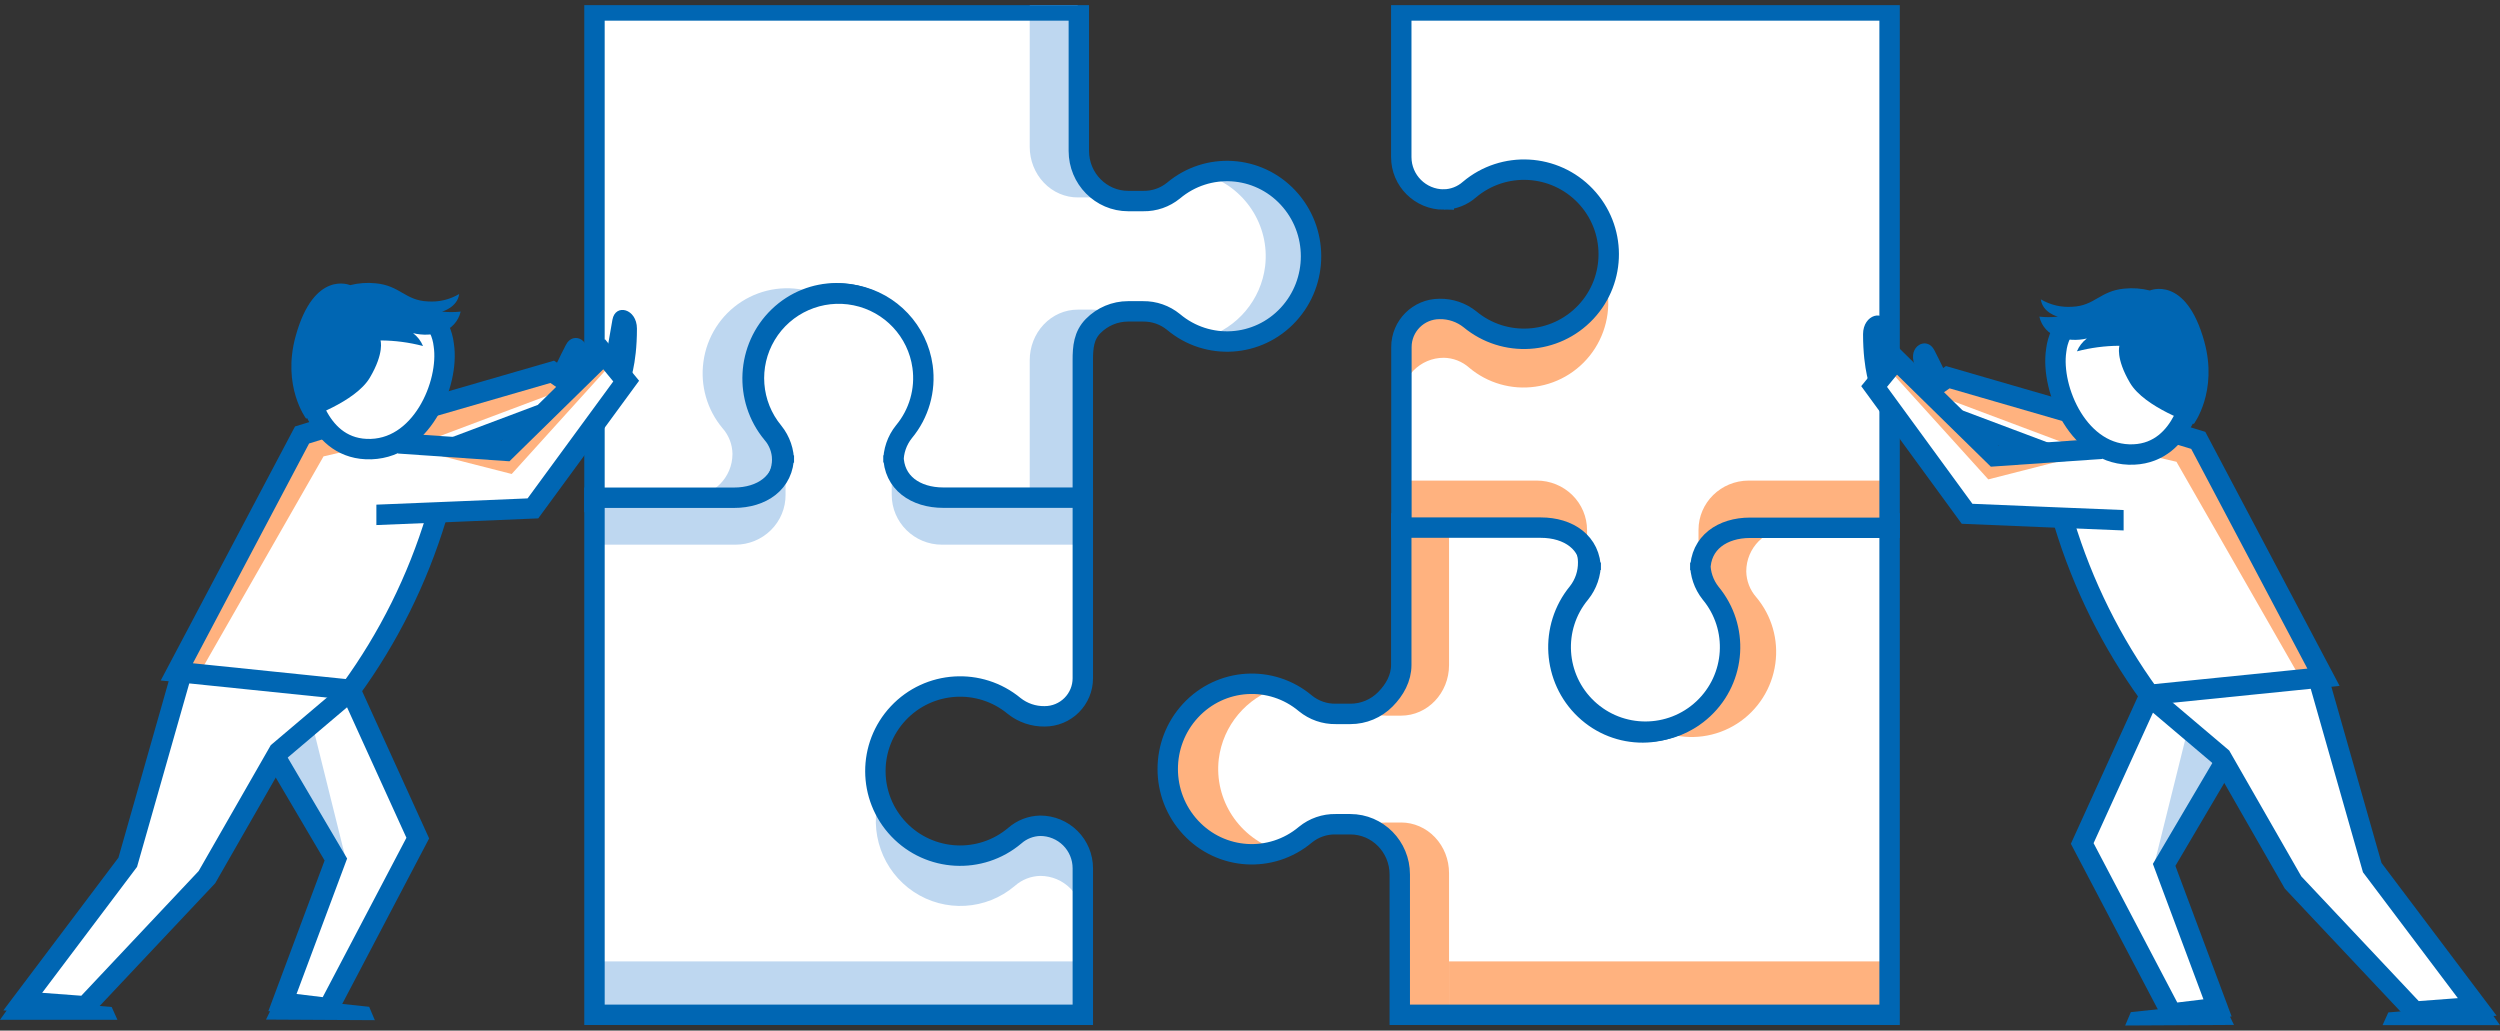
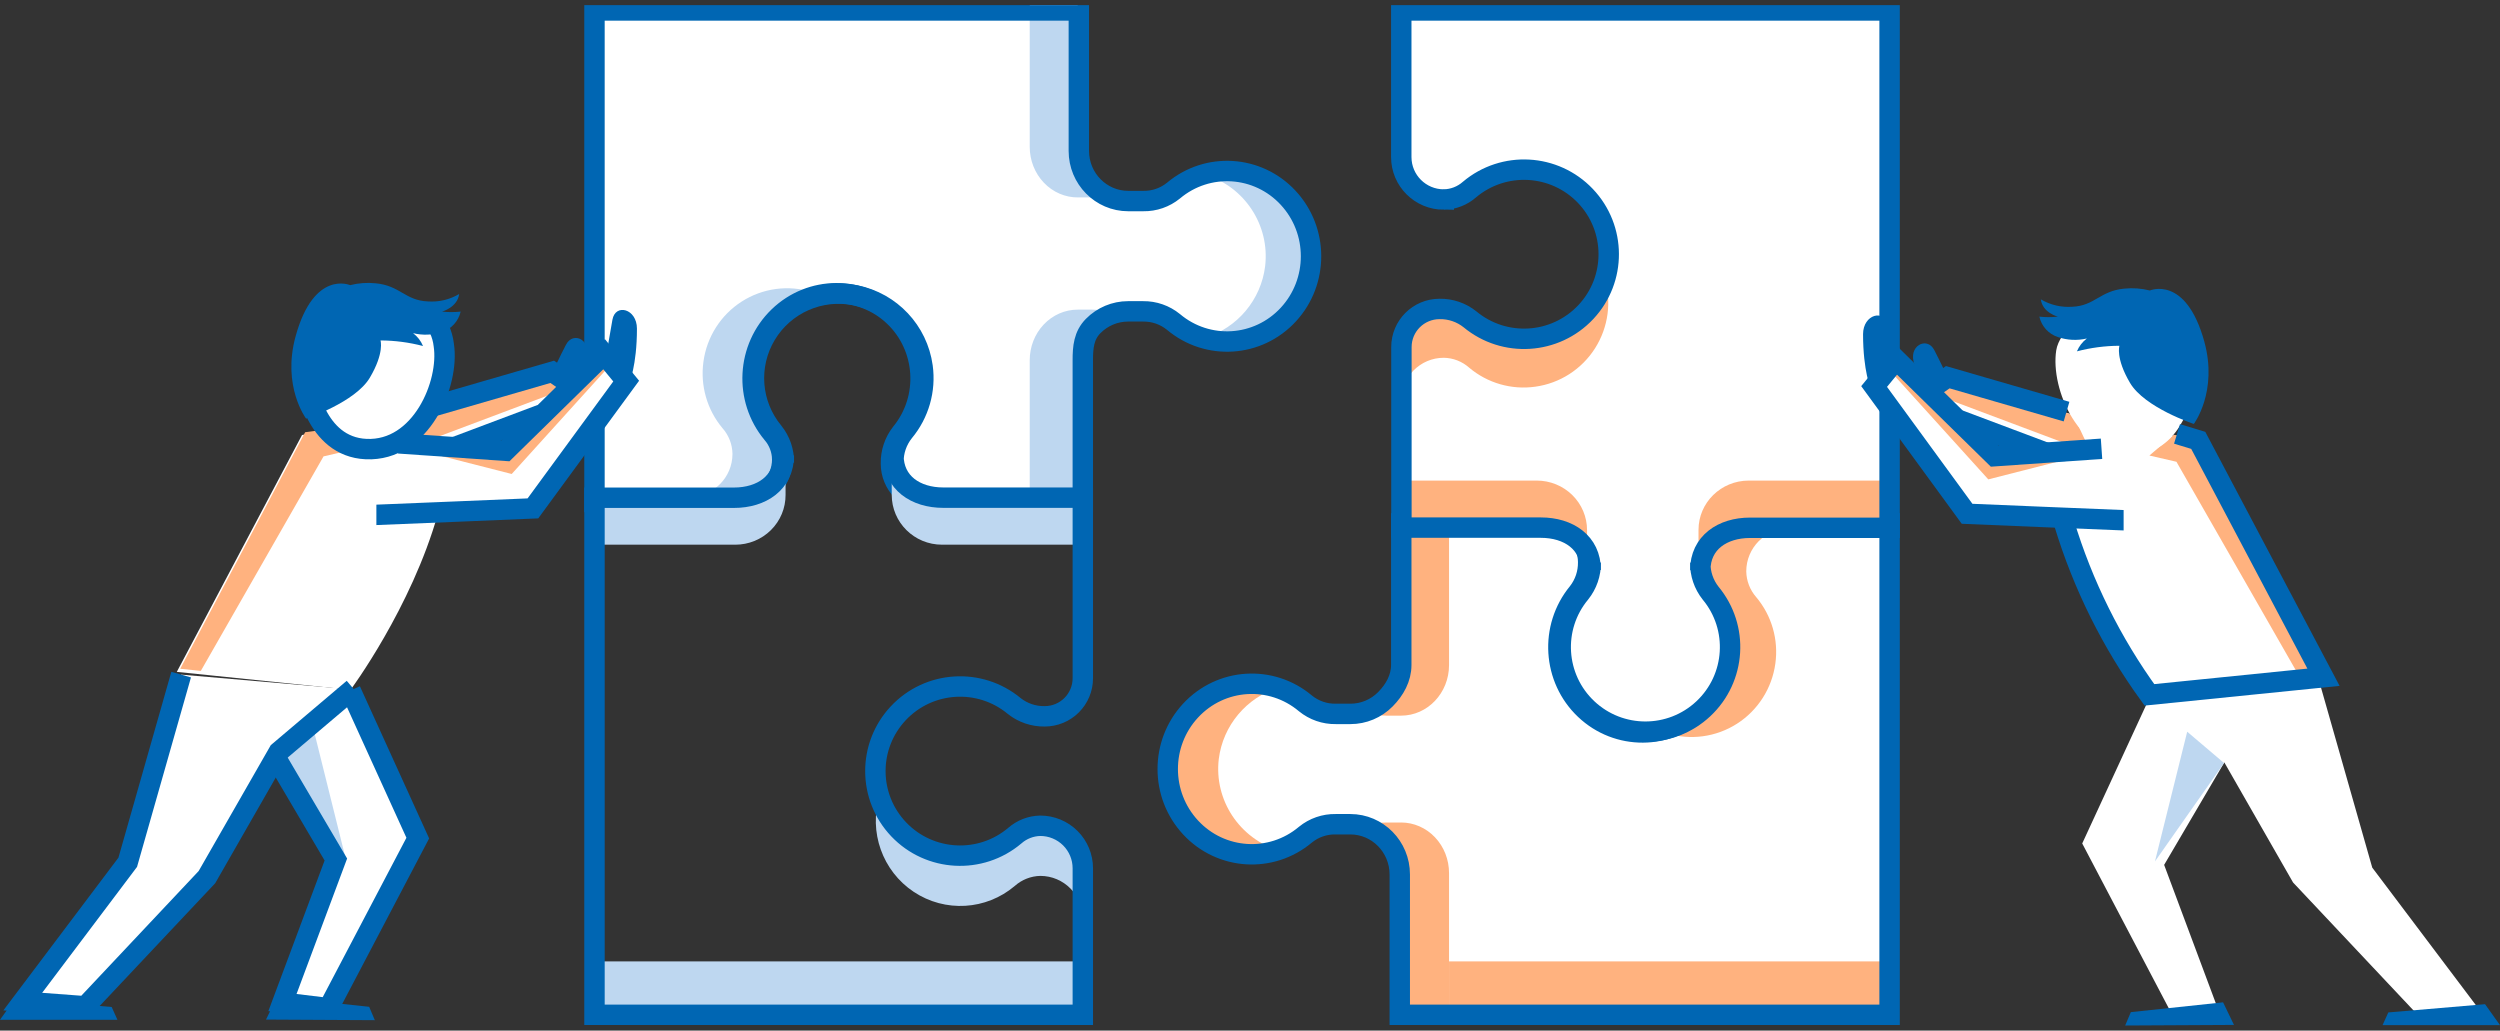
<svg xmlns="http://www.w3.org/2000/svg" fill="none" height="101" viewBox="0 0 245 101" width="245">
  <rect x="0" y="0" width="245" height="101" fill="#333333" stroke="none" />
  <clipPath id="a">
    <path d="m0 .5h245v100h-245z" />
  </clipPath>
  <g clip-path="url(#a)">
    <path d="m166.396 55.481h-.134c.019.93.361 1.823.966 2.522 2.834 3.372 2.58 8.401-.577 11.462-3.158 3.061-8.122 3.09-11.314.066s-3.502-8.05-.706-11.454c.671-.849 1.028-1.909 1.009-2.997-.004-2.078-1.663-3.761-3.712-3.765h-14.603v13.736c0 1.304-.645 2.555-1.555 3.476-.909.921-2.143 1.438-3.429 1.436h-1.441c-1.078.017-2.128-.347-2.969-1.031-3.349-2.816-8.28-2.505-11.259.711s-2.979 8.227 0 11.444 7.91 3.527 11.259.711c.837-.68 1.882-1.042 2.955-1.023h1.441c2.678 0 4.85 2.203 4.85 4.92v13.758h47.483v-48.168h-14.261c-2.285 0-4.003 1.879-4.003 4.196z" fill="#fff" />
    <path d="m137.304 80.605h-1.442c-.566.001-1.128.108-1.658.317 1.856.709 3.095 2.566 3.1 4.647v13.883h4.702v-13.883c.002-1.316-.492-2.579-1.374-3.51-.883-.931-2.08-1.455-3.328-1.455z" fill="#ffb27f" />
    <path d="m184.66 94.217h-42.654v4.712h42.654z" fill="#ffb27f" />
    <path d="m119.439 74.394c.405-3.293 2.716-6.046 5.907-7.036-3.17-.963-6.614.006-8.804 2.476s-2.721 5.984-1.356 8.983c1.364 2.999 4.371 4.927 7.687 4.928.844-.002 1.683-.131 2.488-.381-3.897-1.18-6.388-4.954-5.922-8.97z" fill="#ffb27f" />
    <path d="m137.304 65.176c-.004 2.08-1.243 3.935-3.1 4.64.53.209 1.092.316 1.658.317h1.442c2.597 0 4.702-2.22 4.702-4.957v-13.891h-4.702z" fill="#ffb27f" />
    <path d="m166.257 55.998c.019.928.363 1.82.972 2.518 1.798 2.137 2.408 5.04 1.623 7.726-.784 2.686-2.858 4.796-5.519 5.615 2.323.721 4.844.38 6.894-.934 2.051-1.314 3.424-3.467 3.757-5.89.327-2.343-.357-4.714-1.879-6.517-.609-.698-.954-1.589-.972-2.518 0-2.314 1.864-4.189 4.164-4.189h-4.875c-1.105 0-2.164.441-2.945 1.227s-1.22 1.851-1.22 2.962z" fill="#ffb27f" />
    <path clip-rule="evenodd" d="m166.262 55.481c.019.93.361 1.823.966 2.522 2.834 3.372 2.58 8.401-.577 11.462-3.158 3.061-8.122 3.09-11.314.066s-3.502-8.05-.706-11.454c.671-.849 1.028-1.909 1.009-2.997-.004-2.078-1.663-3.761-3.712-3.765l-14.603-.029v13.874c0 1.304-.645 2.446-1.555 3.367-.909.921-2.143 1.438-3.429 1.436h-1.441c-1.078.017-2.128-.347-2.969-1.031-3.349-2.816-8.28-2.505-11.259.711s-2.979 8.227 0 11.444 7.91 3.527 11.259.711c.837-.68 1.882-1.042 2.955-1.023h1.441c2.678 0 4.85 2.203 4.85 4.92v13.758h48.003v-48.168h-14.781c-2.285 0-4.137 1.879-4.137 4.196z" fill-rule="evenodd" stroke="#0066b3" stroke-width="2" />
    <path d="m144.005 18.581c3.357-2.83 8.341-2.556 11.368.625 3.026 3.181 3.046 8.166.045 11.371-3.001 3.205-7.982 3.519-11.362.716-.844-.674-1.897-1.033-2.977-1.015-2.066 0-3.74 1.672-3.74 3.735v17.695h13.665c2.701 0 4.369-.711 4.369 1.994l.518 1.436c.013 1.085-.352 2.141-1.031 2.988-2.798 3.37-2.488 8.332.706 11.33 3.194 2.998 8.172 2.998 11.366 0 3.194-2.998 3.504-7.96.706-11.33-.669-.845-1.026-1.896-1.009-2.973v-1.45c0-2.698 2.178-1.98 4.879-1.98h13.672v-50.698h-47.855v14.366c0 2.299 1.866 4.163 4.168 4.163.926-.015 1.817-.36 2.512-.972z" fill="#fff" />
    <path d="m166.454 51.926v1.516c0 .582.11.446.315.985.689-1.854 2.485-2.465 4.611-2.465h13.8v-4.865h-13.8c-2.721 0-4.926 2.162-4.926 4.829z" fill="#ffb27f" />
    <path d="m150.598 51.95c2.126 0 3.921.614 4.618 2.477.205-.549.315-.404.315-.989v-1.488c0-1.288-.52-2.524-1.445-3.434-.926-.91-2.18-1.421-3.488-1.419h-13.793v4.853z" fill="#ffb27f" />
    <path d="m141.476 30.159c.926.015 1.816.362 2.511.976 1.795 1.513 4.146 2.188 6.466 1.858 3.184-.458 5.823-2.711 6.786-5.792.722 2.333.385 4.866-.923 6.927-1.307 2.06-3.452 3.438-5.863 3.768-2.32.327-4.67-.348-6.466-1.858-.689-.615-1.575-.961-2.497-.976-2.3 0-4.165 1.872-4.165 4.181v-4.903c0-2.304 1.856-4.173 4.151-4.181z" fill="#ffb27f" />
    <path clip-rule="evenodd" d="m141.493 19.552c.926-.015 1.817-.36 2.512-.972 3.357-2.83 8.341-2.556 11.368.625 3.026 3.181 3.046 8.166.045 11.371-3.001 3.205-7.982 3.519-11.362.716-.844-.674-1.897-1.033-2.977-1.015-2.066 0-3.74 1.672-3.74 3.735v17.695h13.665c2.701 0 4.887 1.45 4.887 4.155v-.725c.013 1.085-.352 2.141-1.031 2.988-2.798 3.37-2.488 8.332.706 11.33s8.172 2.998 11.366 0 3.504-7.96.706-11.33c-.669-.845-1.026-1.896-1.009-2.973v.725c0-2.698 2.178-4.155 4.879-4.155h13.672v-50.698h-47.855v14.366c0 2.299 1.866 4.163 4.168 4.163z" fill-rule="evenodd" stroke="#0066b3" stroke-width="2" />
    <path d="m76.659 44.995c-.019-.928-.361-1.819-.965-2.515-2.81-3.381-2.538-8.399.621-11.446 3.159-3.047 8.11-3.067 11.293-.046 3.183 3.021 3.494 8.037.711 11.44-.67.849-1.026 1.909-1.008 2.997 0 2.079 1.661 3.765 3.709 3.765h14.691v-13.758c-.002-1.304.507-2.555 1.415-3.478.908-.923 2.14-1.441 3.425-1.441h1.483c1.078-.013 2.127.354 2.968 1.038 3.348 2.813 8.273 2.499 11.248-.716 2.976-3.216 2.976-8.225 0-11.441-2.975-3.216-7.9-3.529-11.248-.716-.837.68-1.881 1.042-2.953 1.024h-1.484c-2.672 0-4.839-2.199-4.839-4.913v-13.765h-47.467v48.168h14.267c2.283 0 4.134-1.879 4.134-4.196z" fill="#fff" />
    <path d="m105.65 19.348h1.4c.569-.001 1.133-.108 1.665-.317-1.856-.705-3.095-2.56-3.1-4.64v-13.891h-4.702v13.891c0 1.321.5 2.588 1.39 3.518.889.931 2.094 1.449 3.347 1.439z" fill="#bed7f0" />
    <path d="m123.984 26.082c-.402 3.293-2.711 6.045-5.898 7.028 3.168.974 6.616.01 8.809-2.462 2.194-2.472 2.724-5.993 1.357-8.996-1.368-3.003-4.38-4.929-7.696-4.921-.84 0-1.675.126-2.477.374 3.892 1.181 6.378 4.96 5.905 8.978z" fill="#bed7f0" />
    <path d="m105.615 35.308c.002-2.083 1.241-3.942 3.1-4.647-.53-.208-1.092-.316-1.658-.317h-1.442c-1.248 0-2.445.523-3.327 1.454-.882.931-1.377 2.194-1.375 3.51v13.883h4.702z" fill="#bed7f0" />
    <path d="m76.668 44.478c-.019-.926-.364-1.816-.973-2.511-1.795-2.138-2.404-5.038-1.621-7.723.783-2.685 2.853-4.795 5.512-5.62-2.324-.727-4.848-.387-6.9.928-2.052 1.315-3.424 3.472-3.75 5.897-.324 2.342.357 4.711 1.873 6.518.613.693.958 1.584.973 2.511 0 2.311-1.861 4.186-4.16 4.19h4.878c2.301 0 4.167-1.876 4.167-4.19z" fill="#bed7f0" />
    <path clip-rule="evenodd" d="m76.659 44.995c-.019-.928-.361-1.819-.965-2.515-2.81-3.381-2.538-8.399.621-11.446 3.159-3.047 8.11-3.067 11.293-.046 3.183 3.021 3.494 8.037.711 11.44-.67.849-1.026 1.909-1.008 2.997 0 2.079 1.661 3.765 3.709 3.765h15.095v-13.874c-.002-1.304.103-2.439 1.011-3.362.908-.923 2.14-1.441 3.425-1.441h1.483c1.078-.013 2.127.354 2.968 1.038 3.348 2.813 8.273 2.499 11.248-.716 2.976-3.216 2.976-8.225 0-11.441-2.975-3.216-7.9-3.529-11.248-.716-.837.68-1.881 1.042-2.953 1.024h-1.484c-2.672 0-4.839-2.199-4.839-4.913v-13.765h-47.467v48.168h14.267c2.283 0 4.134-1.879 4.134-4.196z" fill-rule="evenodd" stroke="#0066b3" stroke-width="2" />
-     <path d="m101.946 80.925c-.922.019-1.807.363-2.499.972-3.358 2.833-8.345 2.561-11.374-.62-3.029-3.181-3.049-8.168-.045-11.374 3.003-3.205 7.989-3.517 11.369-.711.847.669 1.899 1.025 2.978 1.008.993.002 1.945-.391 2.647-1.092.702-.701 1.096-1.652 1.094-2.643v-17.694h-13.677c-2.695 0-4.881.725-4.881-1.972v-1.494c-.016-1.084.346-2.14 1.024-2.988 1.482-1.778 2.147-4.097 1.83-6.389-.481-3.484-3.112-6.285-6.563-6.988-3.451-.703-6.971.844-8.781 3.861s-1.517 6.846.732 9.552c.675.843 1.035 1.894 1.017 2.973v1.479c0 2.69-2.179 1.972-4.888 1.972h-13.669v50.675h47.856v-14.366c0-1.104-.44-2.163-1.221-2.943-.782-.781-1.843-1.219-2.948-1.219z" fill="#fff" />
    <path d="m76.985 48.491v-1.444c0-.592-.11-.448-.315-.997-.689 1.863-2.485 2.477-4.617 2.477h-13.793v4.853h13.793c1.314.002 2.574-.513 3.5-1.432.926-.918 1.442-2.163 1.432-3.457z" fill="#bed7f0" />
    <path d="m92.314 48.534c-2.126 0-3.921-.618-4.61-2.485-.205.545-.315.4-.315.995v1.453c0 2.696 2.205 4.882 4.925 4.882h13.801v-4.845z" fill="#bed7f0" />
    <path d="m101.973 80.945c-.921.019-1.805.366-2.495.979-2.128 1.815-5.02 2.431-7.695 1.638-2.675-.793-4.775-2.888-5.586-5.574-1.083 3.537.28 7.37 3.346 9.412 3.067 2.042 7.104 1.804 9.913-.583.691-.613 1.575-.96 2.495-.979 2.3 0 4.164 1.877 4.164 4.192v-4.915c-.012-2.298-1.86-4.158-4.142-4.17z" fill="#bed7f0" />
    <path d="m58.779 98.929h46.815v-4.712h-46.815z" fill="#bed7f0" />
    <path clip-rule="evenodd" d="m101.946 80.925c-.922.019-1.807.363-2.499.972-3.358 2.833-8.345 2.561-11.374-.62-3.029-3.181-3.049-8.168-.045-11.374 3.003-3.205 7.989-3.517 11.369-.711.847.669 1.899 1.025 2.978 1.008.993.002 1.945-.391 2.647-1.092.702-.701 1.096-1.652 1.094-2.643v-17.694h-13.677c-2.695 0-4.881-1.45-4.881-4.148v.682c-.016-1.084.346-2.14 1.024-2.988 1.482-1.778 2.147-4.097 1.83-6.389-.481-3.484-3.112-6.285-6.563-6.988-3.451-.703-6.971.844-8.781 3.861s-1.517 6.846.732 9.552c.675.843 1.035 1.894 1.017 2.973v-.696c0 2.69-2.179 4.148-4.888 4.148h-13.669v50.675h47.856v-14.366c0-1.104-.44-2.163-1.221-2.943-.782-.781-1.843-1.219-2.948-1.219z" fill-rule="evenodd" stroke="#0066b3" stroke-width="2" />
    <path d="m202.072 50.831c2.614 9.284 8.57 17.265 8.57 17.265l17.06-1.726-12.273-23.2-9.205-1.609-15.342-4.551-1.595 1.325 2.887 2.549 7.458 3.211-3.971.488-9.984-8.978-1.863 2.367 8.96 12.313z" fill="#fff" />
    <path d="m210.794 68.067 16.453-1.427 5.234 18.387 10.288 13.653-6.136.459-11.913-12.656-6.736-11.767-5.898 10.042 5.234 14.017-4.512.546-8.75-16.661z" fill="#fff" />
    <path d="m214.346 71.708-3.162 12.714 6.772-9.648z" fill="#bed7f0" />
    <path d="m225.327 66.276 2.014-.211-12.244-23.178-2.08-.277-2.375 2.032 2.65.612z" fill="#ffb27f" />
    <path d="m203.755 44.707-8.902 2.272-9.66-10.675.635-.794 9.595 9.168z" fill="#ffb27f" />
    <path d="m203.184 40.673 1.747 3.728-15.738-5.913 1.66-1.522z" fill="#ffb27f" />
    <path d="m233.492 100.464h11.508l-1.466-2.054-9.479.808z" fill="#0066b3" />
    <path d="m208.267 100.5 10.663-.058-1.068-2.214-9.039.961z" fill="#0066b3" />
    <path d="m204.549 30.508s-2.744 1.864-3.04 3.837c-.577 3.779 2.224 10.435 7.61 10.194 5.053-.226 5.862-6.554 5.862-6.554z" fill="#fff" />
-     <path d="m202.859 31.433c-.753.796-1.227 1.819-1.35 2.913-.577 3.779 2.224 10.435 7.61 10.194 5.053-.226 5.862-6.554 5.862-6.554" stroke="#0066b3" stroke-width="2" />
    <path d="m200 29.335c.927.55 1.997.804 3.069.728 2.216-.087 2.722-1.551 5.104-1.777.842-.087 1.692-.025 2.512.182 0 0 3.531-1.536 5.336 5.003 1.357 4.915-1.026 8.075-1.026 8.075s-4.815-1.587-6.252-4.02c-1.436-2.432-1.039-3.641-1.039-3.641-1.406.006-2.805.19-4.166.546.208-.5.545-.934.975-1.26-.94.221-1.923.173-2.838-.138-.913-.298-1.604-1.059-1.819-2.002.605.065 1.215.065 1.819 0 0 0-1.509-.371-1.675-1.697z" fill="#0066b3" />
    <path d="m185.554 35.161s-.325-1.915-.57-3.277c-.289-1.638-2.404-1.092-2.404.867 0 3.641.765 5.374.765 5.374z" fill="#0066b3" />
    <path d="m190.882 37.018s-.671-1.456-1.307-2.68c-.722-1.456-2.671-.415-1.942 1.405.323.854.795 1.643 1.394 2.33z" fill="#0066b3" />
    <g stroke="#0066b3" stroke-width="2">
-       <path d="m227.247 66.64 5.234 18.387 10.288 13.653-6.136.459-11.913-12.656-7.039-12.284-7.306-6.189" />
-       <path d="m210.642 68.191-6.584 14.469 8.75 16.661 4.512-.546-5.234-14.017 5.927-10.056" />
      <path d="m213.349 42.523 2.08.633 12.273 23.214-17.06 1.726c-3.702-5.1-6.528-10.791-8.36-16.835" />
      <path d="m208.115 50.984c-.267 0-15.341-.633-15.341-.633l-9.111-12.474 2.165-2.636 9.653 9.466 10.468-.728" />
      <path d="m202.52 40.338-11.638-3.372-1.718 1.187" />
      <path d="m200.448 44.343-8.483-3.189" />
    </g>
    <path d="m42.928 50.303c-2.614 9.285-8.57 17.296-8.57 17.296l-17.031-1.755 12.273-23.216 9.176-1.609 15.37-4.551 1.624 1.34-2.888 2.549-7.487 3.212 3.971.488 9.927-8.979 1.863 2.367-8.96 12.315z" fill="#fff" />
    <path d="m34.206 67.54-16.453-1.427-5.234 18.388-10.288 13.655 6.137.459 11.912-12.657 6.743-11.768 5.891 10.043-5.234 14.019 4.512.546 8.75-16.662z" fill="#fff" />
    <path d="m30.654 71.182 3.162 12.715-6.772-9.649z" fill="#bed7f0" />
    <path d="m19.68 65.749-2.021-.211 12.244-23.18 2.079-.277 2.375 2.032-2.65.612z" fill="#ffb27f" />
    <path d="m41.245 44.178 8.902 2.272 9.66-10.676-.635-.794-9.595 9.169z" fill="#ffb27f" />
    <path d="m41.816 40.144-1.74 3.729 15.732-5.913-1.653-1.522z" fill="#ffb27f" />
    <path d="m11.508 99.94h-11.508l1.466-2.054 9.479.801z" fill="#0066b3" />
    <path d="m36.733 99.977-10.663-.058 1.069-2.214 9.039.961z" fill="#0066b3" />
    <path d="m40.43 29.977s2.743 1.864 3.039 3.838c.578 3.78-2.224 10.436-7.609 10.195-5.054-.226-5.862-6.554-5.862-6.554z" fill="#fff" />
    <path d="m42.141 30.902c.753.796 1.228 1.819 1.35 2.913.578 3.78-2.224 10.436-7.609 10.195-5.054-.226-5.862-6.554-5.862-6.554" stroke="#0066b3" stroke-width="2" />
    <path d="m45 28.812c-.926.55-1.996.804-3.068.728-2.224-.087-2.722-1.551-5.112-1.777-.839-.087-1.687-.026-2.505.182 0 0-3.538-1.544-5.343 5.003-1.357 4.916 1.025 8.076 1.025 8.076s4.816-1.587 6.252-4.02c1.437-2.432 1.04-3.641 1.04-3.641 1.406.006 2.805.19 4.166.546-.208-.5-.545-.934-.975-1.26.938.23 1.92.193 2.837-.109.915-.297 1.609-1.058 1.827-2.003-.607.065-1.219.065-1.827 0 0 0 1.516-.408 1.682-1.726z" fill="#0066b3" />
    <path d="m59.446 34.617.57-3.277c.289-1.639 2.404-1.092 2.404.867 0 3.641-.765 5.367-.765 5.367z" fill="#0066b3" />
    <path d="m54.147 36.481s.671-1.456 1.307-2.673c.722-1.456 2.671-.415 1.942 1.398-.326.851-.797 1.637-1.393 2.323z" fill="#0066b3" />
    <g stroke="#0066b3" stroke-width="2">
      <path d="m17.753 66.113-5.234 18.388-10.288 13.655 6.137.459 11.912-12.657 7.039-12.286 7.306-6.19" />
      <path d="m34.358 67.664 6.584 14.47-8.75 16.662-4.512-.546 5.234-14.019-5.927-10.064" />
-       <path d="m31.651 41.994-2.05.634-12.273 23.216 17.031 1.755c3.715-5.107 6.551-10.809 8.389-16.866" />
      <path d="m36.885 50.456c.267 0 15.341-.634 15.341-.634l9.14-12.475-2.166-2.636-9.653 9.467-10.468-.728" />
      <path d="m42.48 39.809 11.638-3.372 1.718 1.187" />
      <path d="m44.552 43.814 8.483-3.19" />
    </g>
  </g>
</svg>